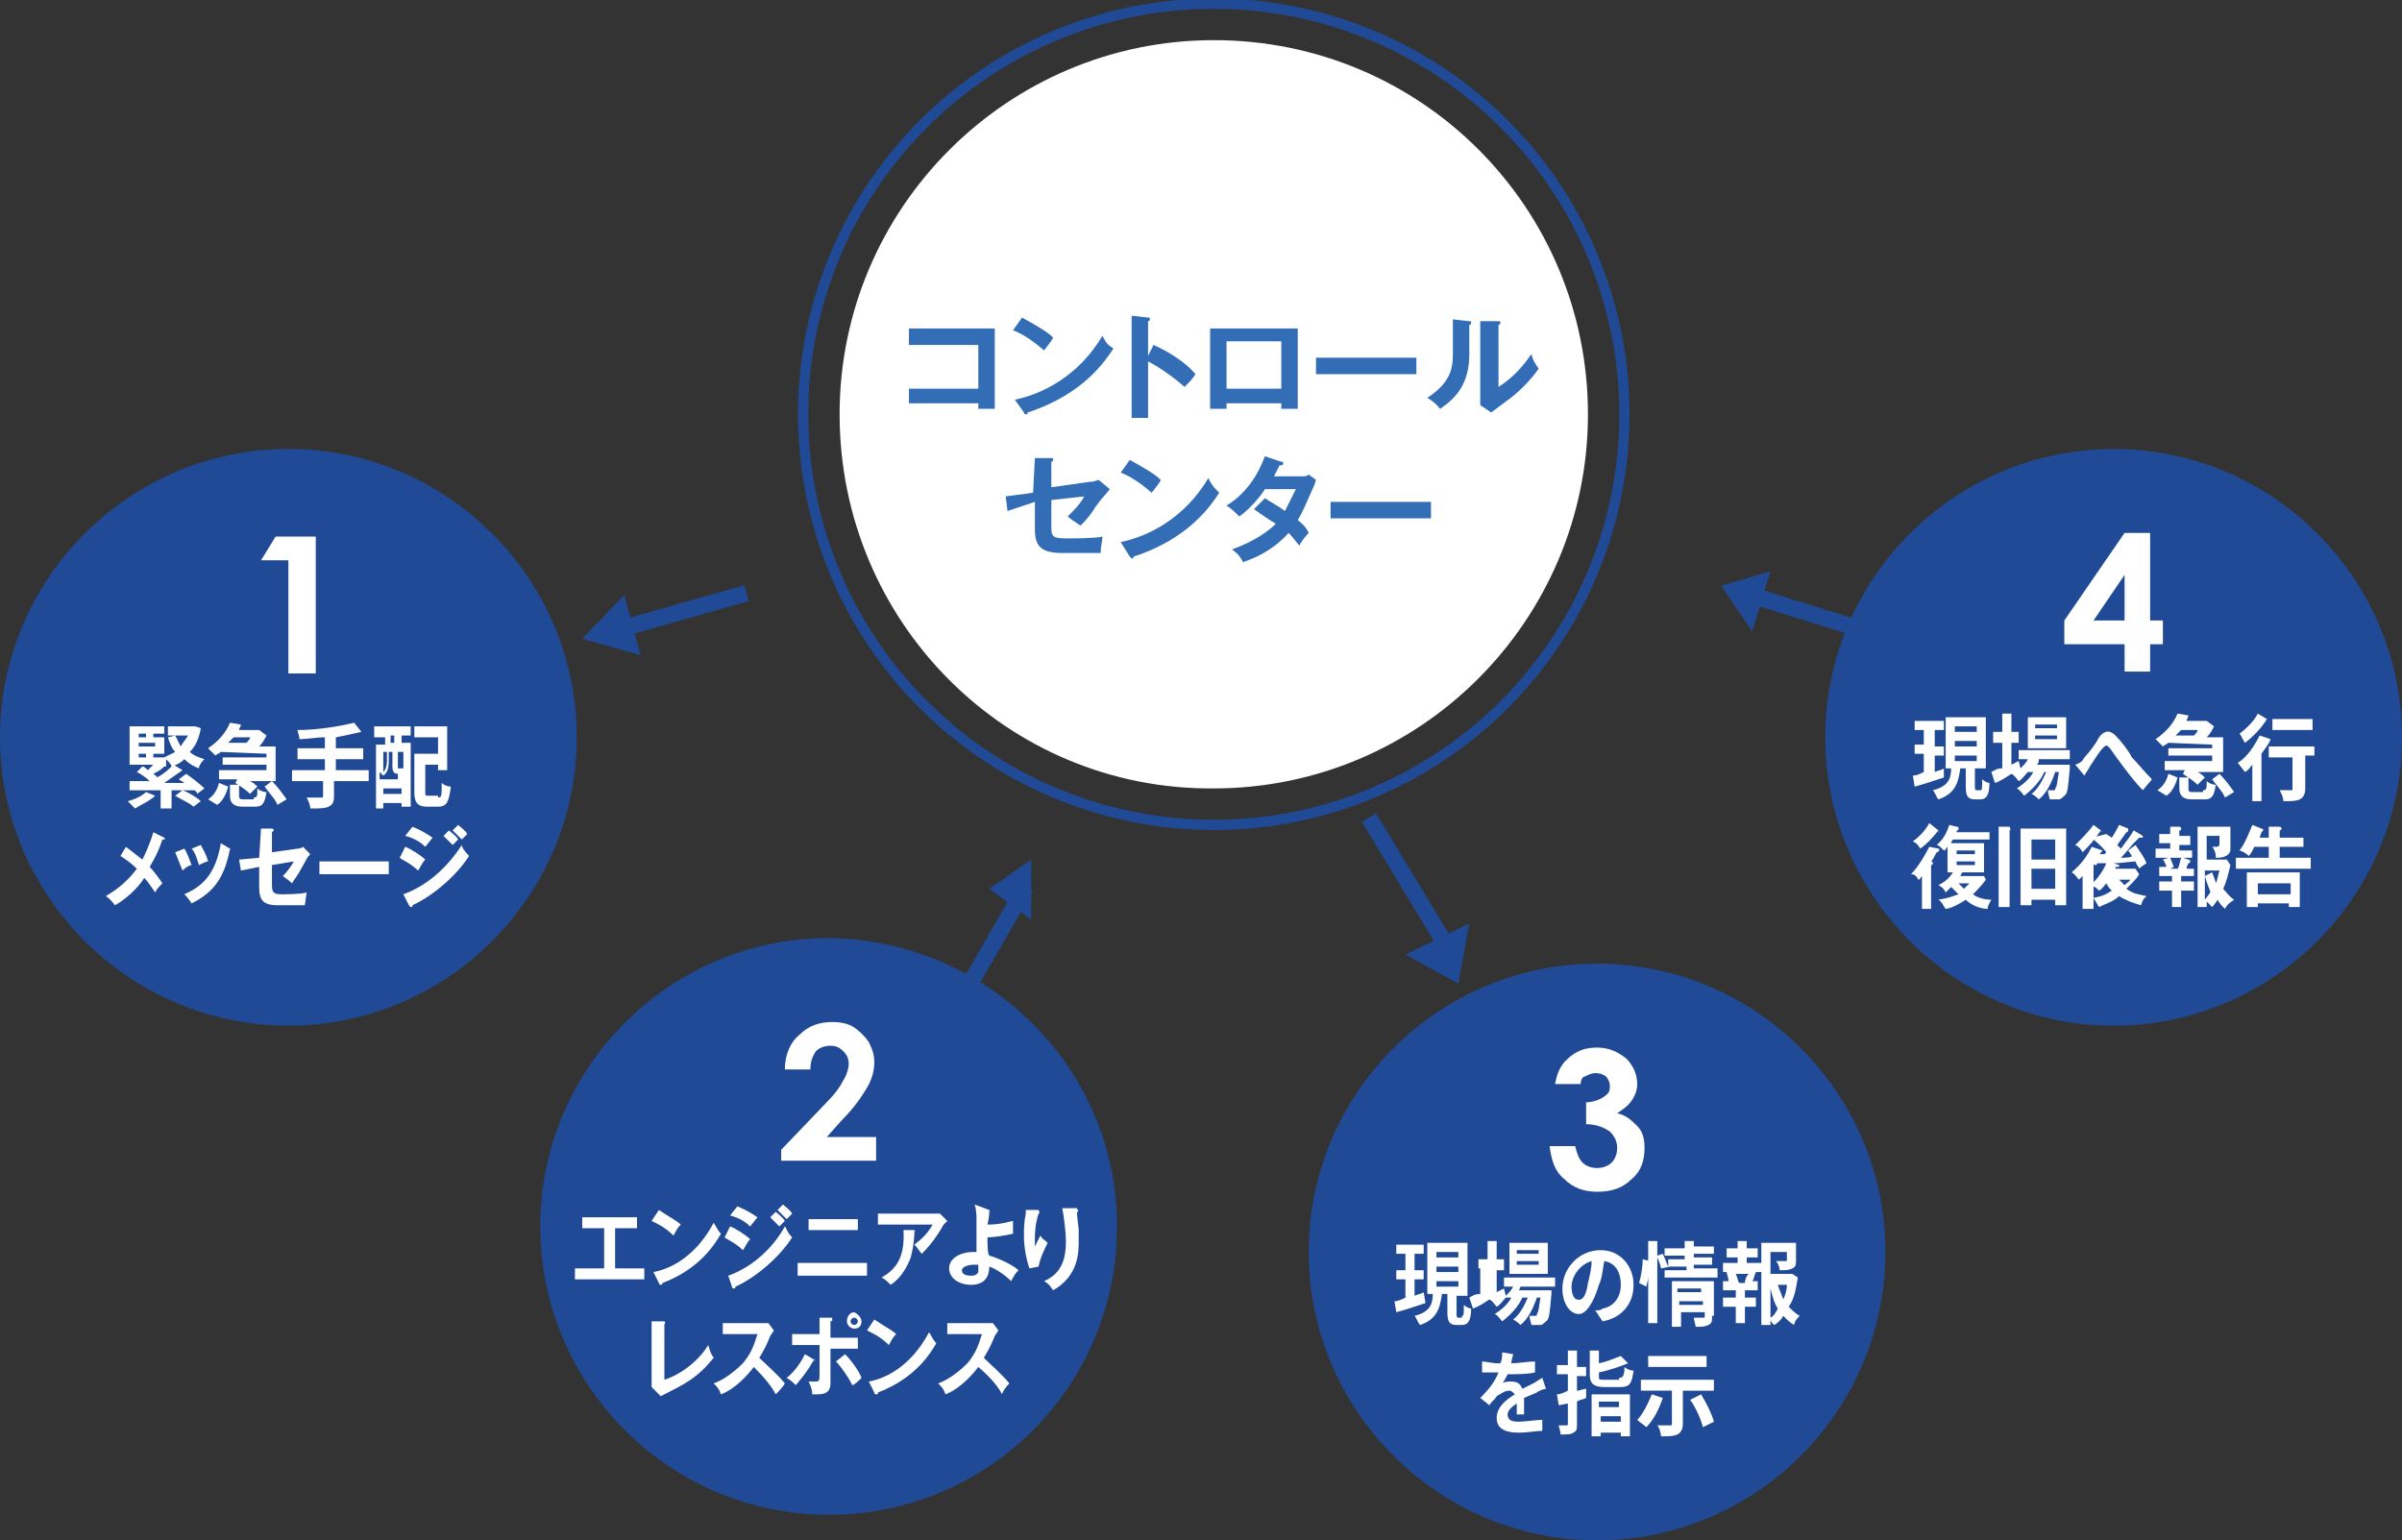
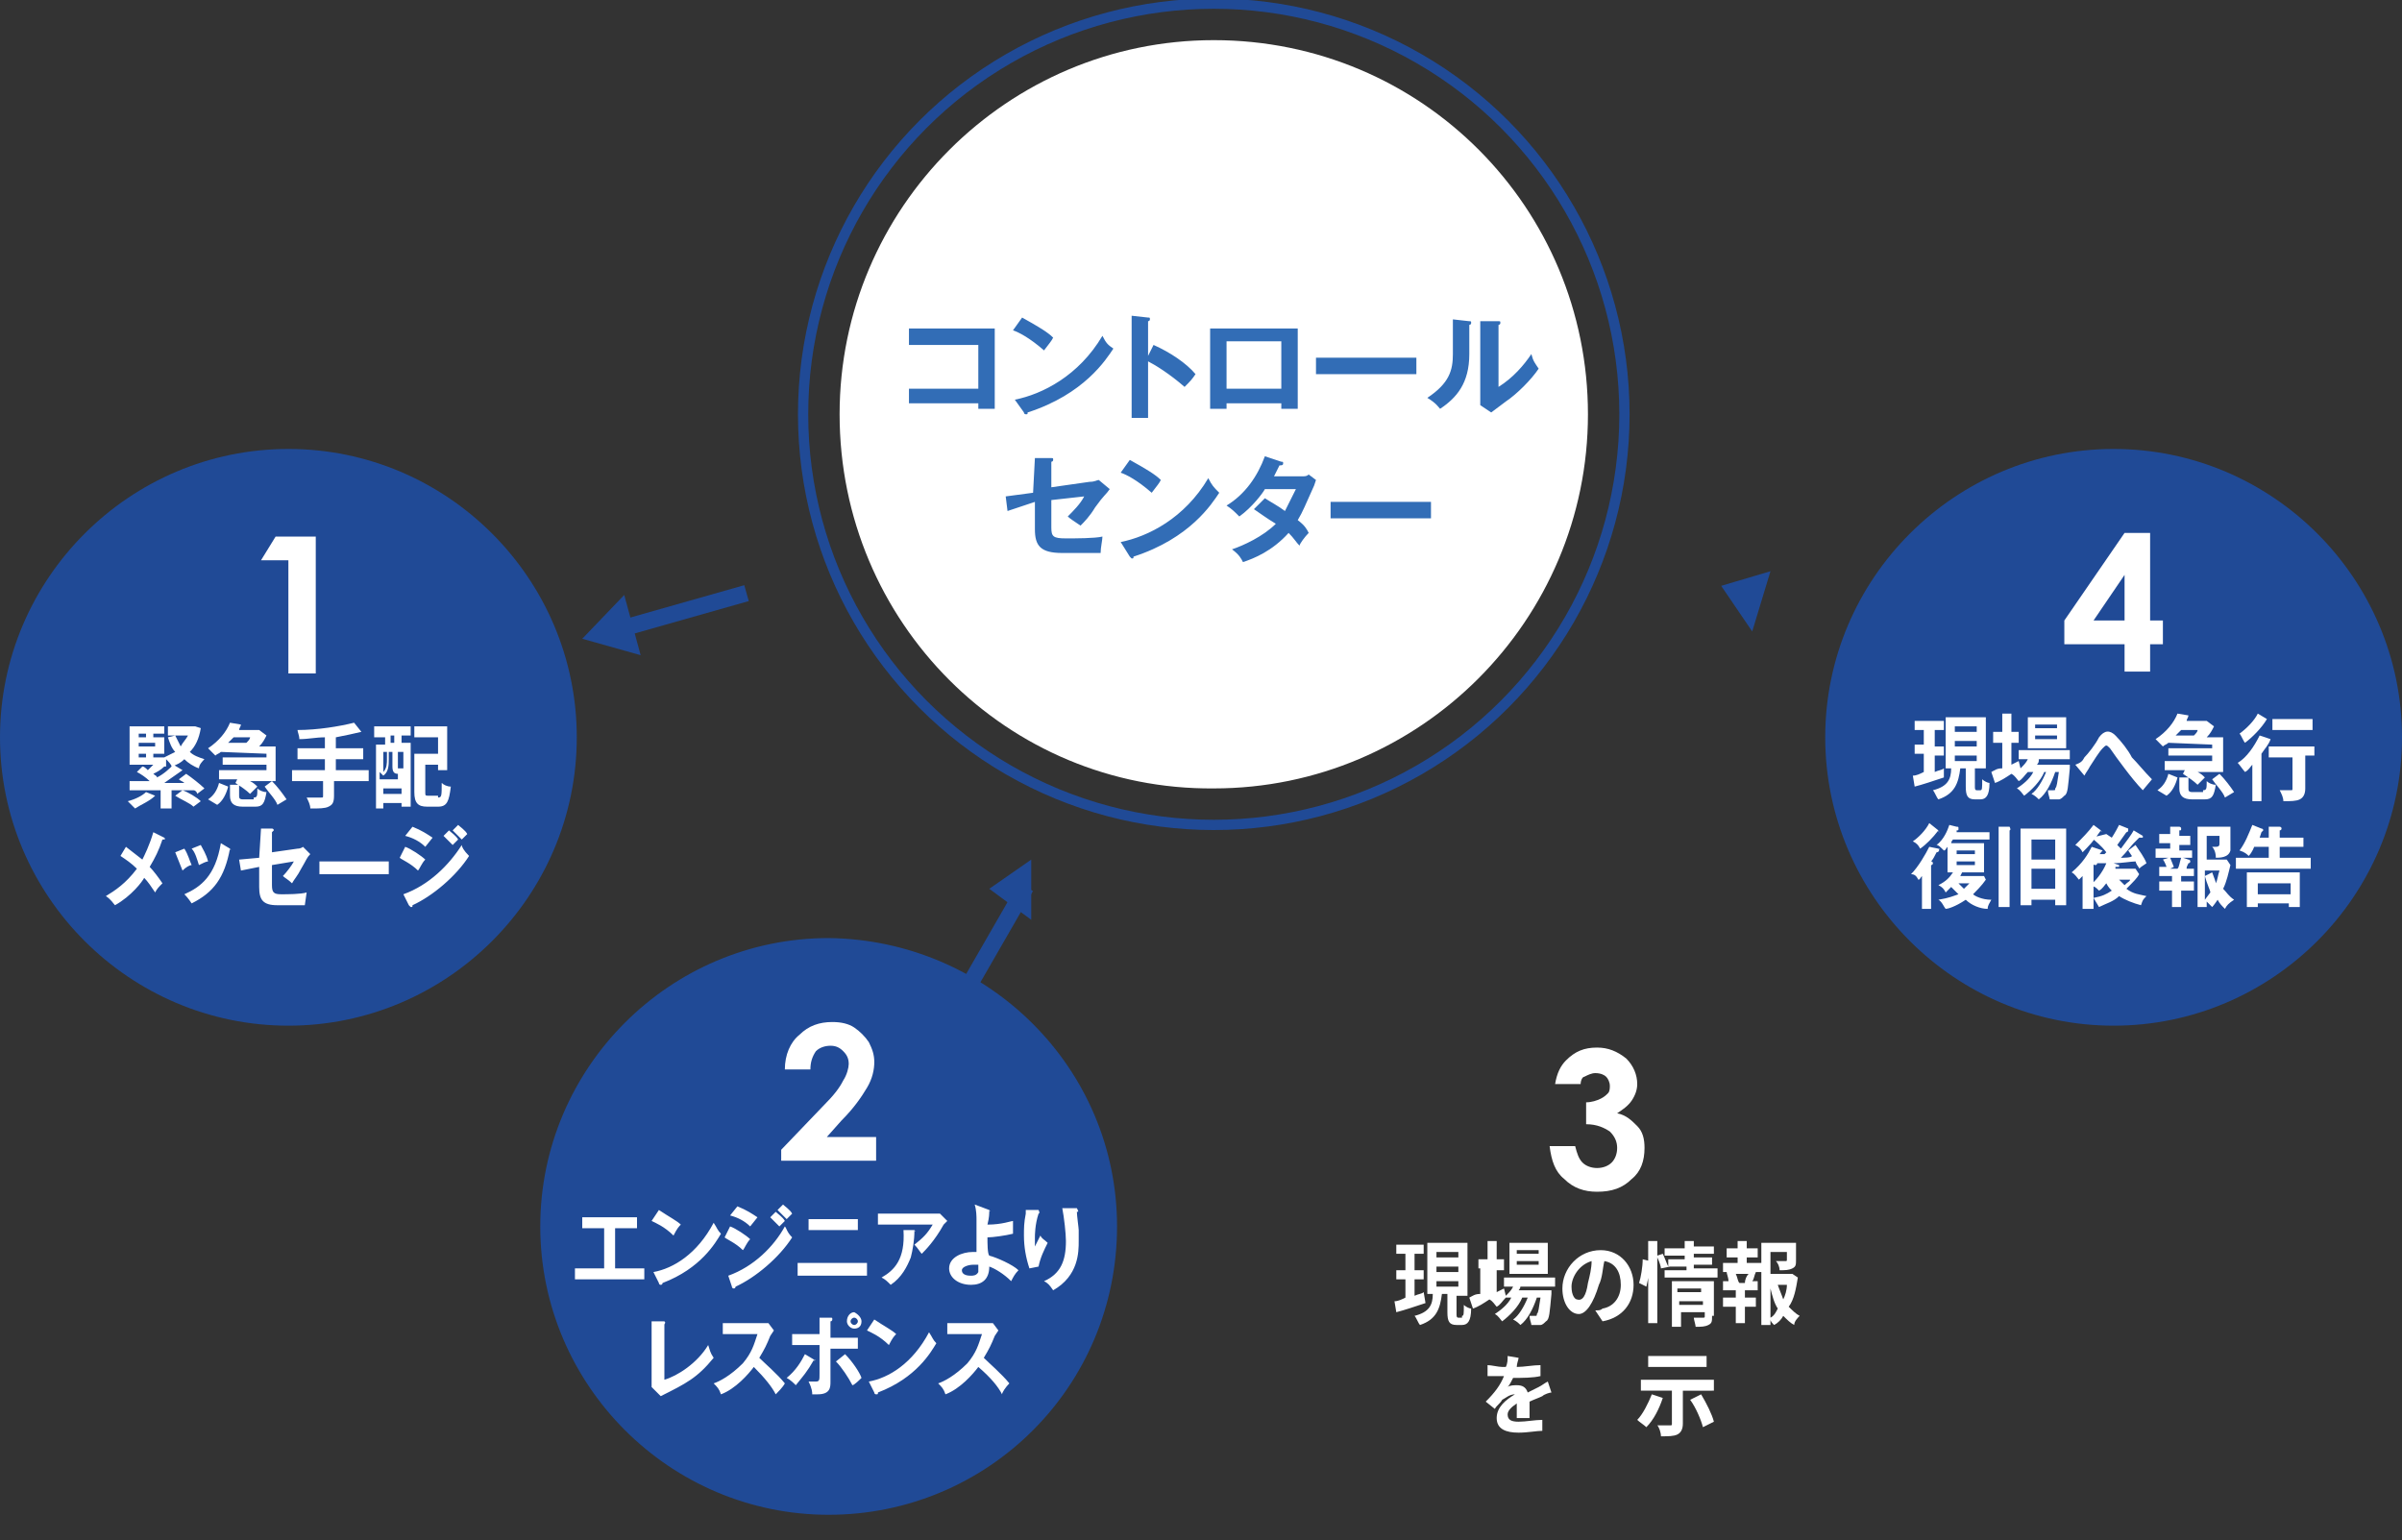
<svg xmlns="http://www.w3.org/2000/svg" version="1.1" id="レイヤー_1" x="0px" y="0px" viewBox="0 0 131.6 84.4" style="enable-background:new 0 0 131.6 84.4;" xml:space="preserve">
  <rect x="0" y="0" width="131.6" height="84.4" fill="#333333" stroke="none" />
  <style type="text/css">
	.st0{fill:none;stroke:#204A96;stroke-width:0.904;stroke-miterlimit:10;}
	.st1{fill:#204A96;}
	.st2{fill:#FFFFFF;}
	.st3{fill:none;stroke:#204A96;stroke-width:0.562;stroke-miterlimit:10;}
	.st4{fill:#326DB6;}
</style>
  <path class="st0" d="M33.5,34.6l7.4-2.1" />
  <path class="st1" d="M35.1,35.9L31.9,35l2.3-2.4L35.1,35.9z" />
-   <path class="st0" d="M95.9,32.6l7.4,2.3" />
  <path class="st1" d="M96,34.6l-1.7-2.5l2.7-0.8L96,34.6z M31.6,40.4c0,8.7-7.1,15.8-15.8,15.8S0,49.1,0,40.4s7.1-15.8,15.8-15.8  S31.6,31.7,31.6,40.4" />
  <path class="st2" d="M9,45.9C9.1,46,9,46,8.9,46c-0.2,0.6-0.4,1-0.7,1.5c0.2,0.2,0.5,0.6,0.7,0.9c-0.2,0.2-0.3,0.3-0.4,0.5  c-0.2-0.3-0.4-0.6-0.6-0.8c-0.1,0.2-0.7,1-1.6,1.5c-0.1-0.1-0.2-0.3-0.5-0.5c0.5-0.3,1.1-0.7,1.7-1.5c-0.3-0.3-0.6-0.5-0.9-0.7  l0.3-0.5l0.9,0.7c0.1-0.2,0.4-0.8,0.6-1.5C8.4,45.6,9,45.9,9,45.9z M10.1,46.5c0.2,0.3,0.3,0.7,0.4,0.9c-0.1,0-0.3,0.1-0.5,0.3  l-0.4-1L10.1,46.5z M12.6,46.5C12.7,46.6,12.6,46.6,12.6,46.5c-0.3,1.6-0.9,2.4-2.1,3c-0.2-0.3-0.3-0.4-0.4-0.5c0.9-0.4,1.7-1,2-2.8  L12.6,46.5z M11,46.3c0.1,0.2,0.3,0.5,0.4,0.9c-0.1,0-0.3,0.1-0.5,0.2c-0.1-0.3-0.2-0.7-0.4-0.9L11,46.3z M14.3,45.4h0.6  c0,0,0.1,0,0.1,0.1l-0.1,0.1v1.1l1.4-0.2c0.2,0,0.3-0.1,0.3-0.1l0.4,0.4c-0.2,0.2-0.2,0.3-0.5,0.8c-0.2,0.4-0.4,0.6-0.5,0.8  c-0.2-0.2-0.4-0.3-0.5-0.4c0.2-0.2,0.5-0.6,0.6-0.8l-1.2,0.2v1.1c0,0.4,0.1,0.5,0.5,0.5c0.3,0,1.1,0,1.4-0.1l-0.1,0.7h-1.5  c-0.8,0-1-0.3-1-1v-1.1l-1,0.2l-0.1-0.6l1.1-0.1L14.3,45.4L14.3,45.4z M17.5,47.2h3.8v0.7h-3.8V47.2z M22.2,46.4  c0.3,0.1,0.9,0.5,1.1,0.7c-0.2,0.2-0.3,0.5-0.4,0.6c-0.4-0.4-0.9-0.6-1-0.7L22.2,46.4z M22.1,49c1.4-0.5,2.5-1.6,3.2-2.7  c0,0.1,0.1,0.3,0.4,0.6c-0.7,1.1-2,2.2-3.1,2.7c0,0.1,0,0.1-0.1,0.1l-0.1-0.1L22.1,49z M22.6,45.3c0.5,0.2,0.8,0.4,1.1,0.6l-0.4,0.5  c-0.3-0.3-0.7-0.5-1.1-0.6L22.6,45.3z M24.6,45.5c0.1,0.1,0.4,0.3,0.5,0.5l-0.3,0.3l-0.5-0.5L24.6,45.5z M25.1,45.2  c0.1,0.1,0.4,0.3,0.5,0.5L25.3,46l-0.5-0.5L25.1,45.2z M15.1,29.4h2.2v7.5h-1.5v-6.2h-1.5L15.1,29.4z" />
  <path class="st0" d="M56.2,48.6l-3.8,6.6" />
  <path class="st1" d="M54.2,48.7l2.3-1.6v3.3L54.2,48.7z M61.2,67.2C61.2,76,54.1,83,45.4,83s-15.8-7.1-15.8-15.8s7.1-15.8,15.8-15.8  C54.1,51.5,61.2,58.5,61.2,67.2" />
  <path class="st2" d="M33.7,69.5h1.6v0.6h-3.8v-0.6h1.6v-2.2h-1.2v-0.6h3v0.6h-1.2L33.7,69.5z M36.1,66.3c0.6,0.4,1,0.6,1.2,0.8  c-0.1,0.1-0.2,0.2-0.4,0.6c-0.5-0.5-1-0.7-1.2-0.8L36.1,66.3z M35.8,69.7c1.1-0.2,2.4-1,3.3-2.7c0.2,0.3,0.2,0.4,0.4,0.6  c-0.3,0.5-1.1,1.9-3.2,2.7c0,0,0,0.1-0.1,0.1c0,0-0.1,0-0.1-0.1C36.1,70.3,35.8,69.7,35.8,69.7z M40,67.2c0.3,0.1,0.9,0.5,1.1,0.7  c-0.2,0.2-0.3,0.5-0.4,0.6c-0.4-0.4-0.9-0.6-1-0.7C39.7,67.8,40,67.2,40,67.2z M39.9,69.9c1.4-0.5,2.5-1.6,3.1-2.7  c0.1,0.1,0.1,0.3,0.4,0.6c-0.7,1.1-2,2.2-3.1,2.7c0,0,0,0.1-0.1,0.1c0,0-0.1,0-0.1-0.1C40.1,70.5,39.9,69.9,39.9,69.9z M40.4,66.1  c0.5,0.2,0.8,0.4,1.1,0.6l-0.4,0.5c-0.3-0.3-0.7-0.5-1.1-0.6L40.4,66.1z M42.5,66.4c0.1,0.1,0.4,0.3,0.5,0.5l-0.3,0.3l-0.5-0.5  L42.5,66.4z M42.9,66c0.1,0.1,0.4,0.3,0.5,0.5l-0.3,0.3l-0.5-0.5L42.9,66z M47.5,69.9h-3.8v-0.7h3.8V69.9z M47,67.4h-2.7v-0.6H47  V67.4z M51.3,66.5h0.2l0.4,0.4l-0.2,0.2c-0.5,0.9-1,1.4-1.2,1.6c-0.1-0.1-0.2-0.3-0.4-0.5c0.5-0.4,0.7-0.6,1-1.1h-3v-0.6H51.3z   M50.1,67.4C50.2,67.5,50.1,67.5,50.1,67.4c0,0.6-0.1,1.1-0.2,1.5c-0.2,0.5-0.5,1.1-1.1,1.5c-0.2-0.2-0.3-0.3-0.5-0.4  c0.7-0.4,1.3-1,1.2-2.6H50.1z M54.2,66.3C54.3,66.4,54.2,66.4,54.2,66.3c0,0.2,0,0.4-0.1,0.8c0.8,0,1.3-0.2,1.4-0.2v0.7  c-0.4,0.1-1.1,0.2-1.4,0.2c0,0.3,0,0.9,0.1,1c0.4,0.1,1.3,0.5,1.6,0.8c-0.2,0.2-0.3,0.4-0.4,0.6c-0.4-0.4-0.9-0.7-1.2-0.8  c0,0.7-0.4,1-1,1c-0.7,0-1.2-0.4-1.2-0.9c0-0.6,0.7-0.9,1.3-0.9h0.2v-1.8c0-0.1,0-0.5-0.1-0.8L54.2,66.3L54.2,66.3z M53.3,69.3  c-0.2,0-0.6,0.1-0.6,0.3c0,0.3,0.4,0.3,0.5,0.3s0.3,0,0.4-0.2v-0.4L53.3,69.3" />
  <path class="st2" d="M56.9,66.3C57,66.3,57,66.3,56.9,66.3c0.1,0.2,0,0.2,0,0.2c-0.2,0.6-0.2,1.2-0.2,1.3v0.5l0.3-0.6  c0.1,0.2,0.2,0.2,0.4,0.4c-0.2,0.4-0.4,0.8-0.5,1.3l-0.5,0.1c-0.2-0.6-0.3-1.2-0.3-1.8c0-0.4,0-0.7,0.1-1.2v-0.2  C56.2,66.3,56.9,66.3,56.9,66.3z M59,66.2C59.1,66.2,59.1,66.2,59,66.2c0.1,0.2,0.1,0.2,0,0.2c0,0.2,0.1,0.9,0.1,1V68  c0,0.6,0,1.9-1.4,2.7c-0.2-0.3-0.3-0.4-0.5-0.5c0.9-0.4,1.2-1.1,1.2-2.2c0-0.4-0.1-1.3-0.2-1.8C58.2,66.2,59,66.2,59,66.2z   M36.4,72.4c0.1,0.1,0,0.1,0,0.2v3c0.7-0.2,1.8-0.9,2.4-1.9c0.1,0.3,0.1,0.4,0.3,0.7c-0.9,1.1-1.5,1.4-2.9,2.1L35.7,76v-3.6  C35.7,72.4,36.4,72.4,36.4,72.4z M39.6,73.1v-0.6h2.5l0.3,0.4l-0.2,0.3c-0.2,0.5-0.3,0.7-0.6,1.2c0.3,0.3,1,0.9,1.4,1.4  c-0.1,0.2-0.4,0.5-0.5,0.6c-0.2-0.4-0.6-0.9-1.2-1.5c-0.3,0.4-1,1.2-1.8,1.5c-0.1-0.3-0.2-0.4-0.4-0.6c0.3-0.1,0.9-0.4,1.6-1.1  c0.5-0.6,0.6-1,0.8-1.6C41.5,73.1,39.6,73.1,39.6,73.1z M44.6,74.5C44.7,74.5,44.7,74.6,44.6,74.5C44.7,74.6,44.6,74.6,44.6,74.5  c-0.4,0.7-0.6,0.9-1,1.4c-0.1-0.1-0.3-0.3-0.5-0.4c0.5-0.4,0.8-0.9,1-1.3L44.6,74.5z M44.9,72.2h0.6c0.1,0,0.1,0,0.1,0.1  c0,0,0,0.1-0.1,0.1v0.9H47v0.6h-1.5v1.8c0,0.3,0,0.7-0.7,0.7h-0.3c0-0.1,0-0.3-0.2-0.7h0.4c0.2,0,0.2-0.1,0.2-0.4v-1.6h-1.5v-0.6  h1.5V72.2z M46.3,74.2c0.4,0.4,0.8,1,0.9,1.3c-0.1,0.1-0.4,0.4-0.5,0.4c-0.2-0.4-0.6-1-0.9-1.3L46.3,74.2z M47.2,72.4  c0,0.3-0.2,0.4-0.4,0.4s-0.4-0.2-0.4-0.4c0-0.3,0.2-0.5,0.4-0.5C47,72,47.2,72.2,47.2,72.4 M46.6,72.4c0,0.1,0.1,0.2,0.2,0.2  s0.2-0.1,0.2-0.2s-0.1-0.2-0.2-0.2S46.6,72.3,46.6,72.4" />
  <path class="st2" d="M47.9,72.3c0.6,0.4,1,0.6,1.2,0.8c-0.1,0.1-0.2,0.2-0.4,0.6c-0.5-0.5-1-0.7-1.2-0.8L47.9,72.3z M47.6,75.7  c1.1-0.2,2.4-1,3.3-2.7c0.2,0.3,0.2,0.4,0.4,0.6c-0.3,0.5-1.1,1.9-3.2,2.7c0,0.1,0,0.1-0.1,0.1c0,0-0.1,0-0.1-0.1  C47.9,76.3,47.6,75.7,47.6,75.7z M51.9,73.1v-0.6h2.5l0.3,0.4l-0.2,0.3c-0.2,0.5-0.3,0.7-0.6,1.2c0.3,0.3,1,0.9,1.4,1.4  c-0.2,0.2-0.4,0.5-0.4,0.6c-0.2-0.4-0.6-0.9-1.3-1.5c-0.3,0.4-1,1.2-1.8,1.5c-0.1-0.3-0.2-0.4-0.4-0.6c0.3-0.1,0.9-0.4,1.6-1.1  c0.5-0.6,0.6-1,0.8-1.6C53.8,73.1,51.9,73.1,51.9,73.1z M44.4,58.6H43c0-0.8,0.3-1.5,0.8-1.9c0.5-0.5,1.1-0.7,1.8-0.7  c0.5,0,0.9,0.1,1.2,0.3s0.6,0.5,0.8,0.8c0.2,0.4,0.3,0.7,0.3,1.1c0,0.4-0.1,0.9-0.4,1.4c-0.3,0.5-0.7,1.1-1.4,1.8l-0.8,0.9H48v1.3  h-5.2V63l2.3-2.4c0.6-0.6,0.9-1,1.1-1.4c0.2-0.3,0.3-0.7,0.3-0.9c0-0.3-0.1-0.5-0.3-0.7s-0.4-0.3-0.7-0.3s-0.6,0.1-0.8,0.3  C44.5,57.9,44.4,58.2,44.4,58.6" />
-   <path class="st0" d="M79.6,52.4L75,44.8" />
-   <path class="st1" d="M77,52.3l2.9,1.6l0.6-3.3L77,52.3z M103.3,68.6c0,8.7-7.1,15.8-15.8,15.8s-15.8-7.1-15.8-15.8  s7.1-15.8,15.8-15.8S103.3,59.9,103.3,68.6" />
  <path class="st2" d="M86.6,59.4h-1.4c0.1-0.6,0.3-1,0.6-1.3c0.5-0.5,1-0.7,1.7-0.7c0.6,0,1.1,0.2,1.6,0.6c0.4,0.4,0.6,0.9,0.6,1.4  c0,0.3-0.1,0.6-0.3,0.9c-0.2,0.3-0.5,0.5-0.8,0.7c0.5,0.1,0.8,0.4,1.1,0.7c0.3,0.3,0.4,0.7,0.4,1.2c0,0.7-0.2,1.3-0.7,1.7  c-0.5,0.5-1.1,0.7-1.9,0.7c-0.7,0-1.3-0.2-1.8-0.7c-0.5-0.4-0.7-1-0.8-1.8h1.4c0.1,0.4,0.2,0.7,0.4,0.9c0.2,0.2,0.5,0.3,0.8,0.3  s0.6-0.1,0.8-0.3c0.2-0.2,0.3-0.5,0.3-0.8s-0.1-0.6-0.4-0.9c-0.3-0.2-0.7-0.4-1.3-0.4v-1.2c0.3,0,0.6-0.1,0.8-0.2  c0.2-0.1,0.3-0.2,0.4-0.3s0.1-0.3,0.1-0.4c0-0.2-0.1-0.4-0.2-0.5s-0.3-0.2-0.6-0.2c-0.2,0-0.4,0.1-0.6,0.2  C86.7,59,86.6,59.2,86.6,59.4" />
  <path class="st1" d="M131.6,40.4c0,8.7-7.1,15.8-15.8,15.8S100,49.1,100,40.4s7.1-15.8,15.8-15.8S131.6,31.7,131.6,40.4" />
  <path class="st2" d="M106.2,46.5C106.3,46.5,106.3,46.6,106.2,46.5c0.1,0.1,0,0.2-0.1,0.2c-0.1,0.2-0.2,0.4-0.3,0.5  c0.1,0,0.1,0.1,0.1,0.1s0,0.1-0.1,0.1v2.4h-0.5V48c-0.1,0.1-0.1,0.2-0.2,0.2c-0.1-0.2-0.2-0.3-0.4-0.3c0.4-0.4,0.8-1.1,1-1.5  L106.2,46.5z M106.2,45.5C106.3,45.7,106.2,45.6,106.2,45.5c-0.3,0.4-0.7,0.8-1,1c-0.1-0.2-0.2-0.3-0.4-0.4c0.3-0.2,0.7-0.6,0.9-1  L106.2,45.5z M106.7,47.8v-1.4c-0.1,0.1-0.1,0.2-0.2,0.2c-0.2-0.2-0.3-0.3-0.4-0.3c0.4-0.3,0.6-0.8,0.7-1.1l0.4,0.1  c0.1,0,0.1,0,0.1,0.1s0,0.1-0.1,0.1v0.1h1.8V46h-2c-0.1,0.1-0.1,0.2-0.1,0.2h1.8v1.6h-1.2l-0.1,0.2h1.3l0.1,0.2  c-0.2,0.3-0.6,0.7-0.7,0.8c0.1,0.1,0.5,0.3,1,0.3c-0.1,0.2-0.2,0.3-0.2,0.5c-0.4,0-0.9-0.2-1.2-0.5c-0.6,0.4-1,0.5-1.1,0.5  c-0.1-0.1-0.2-0.4-0.4-0.5c0.6-0.1,0.8-0.2,1.1-0.3l-0.4-0.4l-0.3,0.3c-0.1-0.2-0.2-0.3-0.4-0.4c0.4-0.2,0.6-0.4,0.8-0.7L106.7,47.8  L106.7,47.8z M108.2,46.6h-1v0.2h1V46.6z M107.2,47.4h1v-0.2h-1V47.4z M107.3,48.4l0.3,0.3l0.3-0.3  C107.9,48.4,107.3,48.4,107.3,48.4z M110.1,45.3C110.1,45.3,110.2,45.3,110.1,45.3c0.1,0.2,0,0.2,0,0.2v4.2h-0.6v-4.4  C109.5,45.3,110.1,45.3,110.1,45.3z M111.3,49.3v0.3h-0.6v-4.2h2.5v4.2h-0.6v-0.3H111.3z M112.6,46h-1.3v1.1h1.3V46z M112.6,47.6  h-1.3v1.1h1.3V47.6z M115.2,46.6C115.2,46.7,115.2,46.7,115.2,46.6c-0.2,0.2-0.4,0.6-0.5,0.6c0,0,0.1,0,0.1,0.1l-0.1,0.1v2.4h-0.6  V48l-0.2,0.2c-0.1-0.1-0.2-0.3-0.4-0.4c0.6-0.5,0.9-1,1.1-1.4C114.6,46.4,115.2,46.6,115.2,46.6z M115.1,45.5  C115.2,45.6,115.1,45.6,115.1,45.5c-0.4,0.6-0.7,0.9-1,1.2c-0.1-0.2-0.2-0.3-0.4-0.4c0.4-0.4,0.7-0.7,1-1.1  C114.7,45.2,115.1,45.5,115.1,45.5z M115.4,45.7l0.3,0.2c0,0,0.2-0.3,0.4-0.7l0.5,0.2v0.1c0,0,0,0.1-0.1,0.1l-0.5,0.7l0.2,0.2  c0.3-0.4,0.6-0.8,0.7-1l0.5,0.3v0.1h-0.2l-0.3,0.3c-0.1,0.1-0.4,0.5-0.7,0.8c0.1,0,0.6,0,0.6-0.1l-0.2-0.3l0.4-0.3  c0.2,0.3,0.5,0.7,0.6,1c-0.3,0.2-0.3,0.2-0.4,0.3c0-0.1-0.1-0.1-0.2-0.4c-0.2,0-0.8,0.1-1.2,0.1l0.3,0.1v0.1h-0.2v0.1h1.1l0.2,0.3  c-0.1,0.2-0.3,0.4-0.7,0.8c0.4,0.3,0.7,0.3,1.1,0.4c-0.2,0.2-0.2,0.2-0.3,0.5c-0.4-0.1-0.9-0.3-1.2-0.5c-0.3,0.3-0.7,0.4-1.1,0.6  l-0.3-0.5c0.5-0.1,0.7-0.2,1-0.4c-0.1-0.1-0.2-0.2-0.3-0.4c-0.1,0.1-0.2,0.3-0.4,0.4c-0.2-0.2-0.2-0.2-0.5-0.3  c0.3-0.2,0.7-0.7,0.9-1.2h-0.5c0,0,0,0.1-0.1,0.1c0,0-0.1,0-0.1-0.1l-0.1-0.5h0.7l0.1-0.1c-0.3-0.4-0.6-0.6-0.8-0.8L115.4,45.7  L115.4,45.7z M116.1,48.2l0.3,0.3c0.2-0.2,0.3-0.2,0.3-0.3C116.7,48.2,116.1,48.2,116.1,48.2z M119.6,47l0.3,0.1c0,0,0.1,0,0.1,0.1  s-0.1,0.1-0.1,0.1c-0.1,0.2-0.1,0.2-0.1,0.3h0.4V48h-0.7v0.3h0.7v0.5h-0.7v0.9H119v-0.9h-0.7v-0.5h0.7V48h-0.7v-0.5h0.4  c0,0-0.1-0.3-0.2-0.4l0.3-0.1h-0.7v-0.5h0.8v-0.3h-0.6v-0.5h0.6v-0.4h0.5c0,0,0.1,0,0.1,0.1s0,0.1-0.1,0.1v0.3h0.6v0.5h-0.6v0.3h0.7  V47L119.6,47L119.6,47z M118.9,47l0.2,0.5l-0.2,0.1h0.4c0.1-0.1,0.1-0.3,0.2-0.6H118.9z M121.9,49.8c-0.2-0.2-0.3-0.3-0.4-0.5  c-0.2,0.3-0.3,0.4-0.3,0.4l-0.3-0.3v0.3h-0.5v-4.4h1.8v1.3c-0.1,0.4-0.6,0.4-0.8,0.4c0-0.3-0.1-0.5-0.2-0.6h0.2  c0.2,0,0.2-0.1,0.2-0.2v-0.4h-0.7v1.3h1.1l0.2,0.3c-0.1,0.4-0.2,0.9-0.4,1.3c0.2,0.2,0.3,0.4,0.6,0.6  C122.1,49.5,122,49.6,121.9,49.8 M120.8,47.7V48l0.4-0.2c0.1,0.3,0.2,0.5,0.2,0.6c0.1-0.2,0.1-0.4,0.2-0.7  C121.6,47.7,120.8,47.7,120.8,47.7z M120.8,48v1.3l0.3-0.4C121.1,48.8,120.9,48.4,120.8,48" />
  <path class="st2" d="M124.3,45.9v-0.6h0.6c0,0,0.1,0,0.1,0.1s-0.1,0.1-0.1,0.1v0.4h1.3v0.5h-1.3V47h1.7v0.6h-4.1V47h1.8v-0.6h-0.8  c0,0-0.1,0.3-0.3,0.5c-0.1-0.1-0.2-0.2-0.5-0.3c0.3-0.4,0.5-0.9,0.7-1.4l0.5,0.2c0,0,0.1,0,0.1,0.1l-0.1,0.1l-0.1,0.3  C123.8,45.9,124.3,45.9,124.3,45.9z M123.7,49.5v0.2h-0.6v-1.9h2.9v1.9h-0.6v-0.2C125.4,49.5,123.7,49.5,123.7,49.5z M125.5,48.4  h-1.8V49h1.8V48.4z M116.4,29.2h1.4V34h0.7v1.3h-0.7v1.5h-1.4v-1.5h-3.3V34L116.4,29.2z M116.4,34v-2.5l-1.7,2.5H116.4z M87,22.7  c0,11.3-9.2,20.5-20.5,20.5C55.2,43.3,46,34.1,46,22.7c0-11.3,9.2-20.5,20.5-20.5C77.9,2.2,87,11.4,87,22.7" />
  <ellipse class="st3" cx="66.5" cy="22.7" rx="22.5" ry="22.5" />
  <path class="st4" d="M49.8,22.1v-0.8h3.8v-2.4h-3.8V18h4.7v4.4h-0.9v-0.3L49.8,22.1z M56,17.4c0.9,0.5,1.4,0.8,1.7,1.1  c-0.1,0.2-0.2,0.3-0.5,0.7c-0.8-0.7-1.4-1-1.7-1.1L56,17.4z M55.6,21.9c1.5-0.3,3.5-1.3,4.8-3.5c0.2,0.4,0.3,0.5,0.6,0.7  c-0.4,0.6-1.6,2.5-4.7,3.5c0,0.1,0,0.1-0.1,0.1c0,0-0.1,0-0.1-0.1L55.6,21.9z M63.2,18.9c0.9,0.4,1.8,1,2.3,1.6  c-0.2,0.3-0.3,0.4-0.6,0.7c-0.8-0.7-1.6-1.2-2-1.4v3.1H62v-5.6l0.9,0.1c0.1,0,0.1,0,0.1,0.1s-0.1,0.1-0.1,0.1v1.9  C62.9,19.5,63.2,18.9,63.2,18.9z M67.2,22.1v0.3h-0.9V18h4.8v4.4h-0.9v-0.3H67.2z M70.2,18.7h-3v2.6h3V18.7z M72.1,19.6h5.5v0.9  h-5.5V19.6z M80.5,17.6c0.1,0,0.1,0,0.1,0.1s-0.1,0.1-0.1,0.1v1.6c0,1.6-0.7,2.4-1.6,3c-0.1-0.1-0.2-0.3-0.7-0.6  c1.2-0.8,1.4-1.5,1.4-2.4v-1.9C79.6,17.5,80.5,17.6,80.5,17.6z M82.1,17.6c0.1,0,0.1,0,0.1,0.1s-0.1,0.1-0.1,0.1v3.4  c0.8-0.5,1.4-1.2,1.8-1.8c0.1,0.4,0.2,0.5,0.4,0.8c-0.4,0.6-1.2,1.4-1.8,1.8l-0.8,0.6l-0.6-0.4v-4.6H82.1z M56.7,25.1h0.9  c0.1,0,0.1,0,0.1,0.1s-0.1,0.1-0.1,0.1v1.4l2.1-0.3c0.3,0,0.4-0.1,0.5-0.1l0.6,0.5c-0.2,0.3-0.3,0.3-0.8,1c-0.3,0.5-0.6,0.8-0.8,1  c-0.3-0.2-0.6-0.4-0.7-0.5c0.3-0.3,0.7-0.7,0.9-1.1l-1.8,0.2v1.5c0,0.5,0.1,0.6,0.8,0.6c0.5,0,1.6,0,2-0.1c0,0.2-0.1,0.6-0.1,0.9  h-2.1c-1.2,0-1.5-0.4-1.5-1.3v-1.5L55.2,28l-0.1-0.8l1.5-0.2L56.7,25.1L56.7,25.1z M61.9,25.2c0.9,0.5,1.4,0.8,1.7,1.1  c-0.1,0.2-0.2,0.3-0.5,0.7c-0.8-0.7-1.4-1-1.7-1.1L61.9,25.2z M61.4,29.7c1.5-0.3,3.5-1.3,4.8-3.5c0.2,0.4,0.3,0.5,0.6,0.8  c-0.4,0.6-1.6,2.5-4.7,3.5c0,0.1,0,0.1-0.1,0.1l-0.1-0.1C61.9,30.5,61.4,29.7,61.4,29.7z M69.3,27.3c0.3,0.2,0.7,0.4,1.1,0.7  l0.6-1.2h-1.7c-0.1,0.2-0.7,1-1.4,1.5c-0.3-0.3-0.4-0.4-0.7-0.6c1-0.6,1.7-1.6,2.1-2.7l0.9,0.3c0.1,0,0.1,0,0.1,0.1  s-0.1,0.1-0.2,0.1l-0.3,0.6h1.5c0.2,0,0.3,0,0.4-0.1l0.4,0.3L72,26.6c-0.5,1.1-0.6,1.4-0.9,1.9c0.4,0.3,0.5,0.5,0.6,0.7  c-0.2,0.2-0.5,0.6-0.5,0.7c-0.2-0.2-0.3-0.4-0.6-0.7c-0.9,1-1.9,1.4-2.5,1.6c-0.1-0.2-0.2-0.4-0.6-0.7c0.6-0.2,1.7-0.7,2.4-1.4  c-0.5-0.3-0.9-0.6-1.2-0.8C68.7,27.9,69.3,27.3,69.3,27.3z M72.9,27.5h5.5v0.9h-5.5V27.5z" />
  <g>
    <g>
      <path class="st2" d="M8.5,43.6c-0.3,0.3-0.8,0.5-1.1,0.7c-0.1-0.1-0.3-0.3-0.4-0.4c0.4-0.1,0.8-0.3,1-0.5L8.5,43.6z M10.2,42.4    c0.3,0.2,0.8,0.6,1,0.8l-0.4,0.3c0-0.1-0.1-0.2-0.2-0.2c-0.4,0-0.8,0-1.2,0v1H8.8v-1c-0.6,0-1.2,0-1.7,0l0-0.5c0.3,0,0.7,0,1.1,0    l0,0c-0.2-0.2-0.5-0.4-0.7-0.5L7.8,42c0.1,0,0.2,0.1,0.3,0.2c0.1-0.1,0.2-0.2,0.3-0.3H7.1v-2.1h1.9v0.4H8.4v0.2H9v0.9H8.4v0.2h0.6    v0c0.2-0.1,0.4-0.2,0.6-0.3c-0.2-0.2-0.3-0.5-0.4-0.8l0.4-0.1c0.1,0.2,0.2,0.4,0.3,0.6c0.1-0.2,0.3-0.4,0.4-0.6H9.2v-0.5h1.4    l0.1,0l0.3,0.1c-0.1,0.6-0.3,1-0.6,1.3c0.2,0.2,0.5,0.3,0.8,0.4c-0.1,0.1-0.3,0.3-0.3,0.5c-0.3-0.1-0.6-0.3-0.8-0.5    c-0.2,0.2-0.4,0.3-0.7,0.4c0-0.1-0.2-0.3-0.3-0.4v0.4H8.8L9,42c-0.2,0.2-0.4,0.3-0.6,0.4c0.1,0.1,0.2,0.1,0.2,0.2    c0.4-0.2,0.7-0.5,0.9-0.7l0.5,0.3c-0.3,0.2-0.7,0.5-1,0.7c0.3,0,0.7,0,1.1,0c-0.1-0.1-0.2-0.1-0.3-0.2L10.2,42.4z M7.6,40.2v0.2H8    v-0.2H7.6z M8.5,40.7H7.6v0.2h0.9V40.7z M7.6,41.5H8v-0.2H7.6V41.5z M10,43.3c0.3,0.1,0.8,0.4,1,0.6l-0.4,0.3    c-0.2-0.2-0.7-0.4-1-0.6L10,43.3z" />
      <path class="st2" d="M12.1,41.2c-0.1,0.1-0.2,0.1-0.3,0.2c-0.1-0.1-0.3-0.3-0.4-0.4c0.6-0.4,1-0.9,1.2-1.4l0.6,0.1    c0,0.1-0.1,0.2-0.1,0.3h1l0.1,0l0.4,0.3c-0.1,0.2-0.2,0.4-0.4,0.6h0.9v1.9h-1.4c0.2,0.1,0.3,0.2,0.4,0.3l-0.4,0.4    c-0.2-0.2-0.5-0.4-0.8-0.6l0.1-0.2H12v-0.5h2.6v-0.3h-2.4v-0.4h2.4v-0.2L12.1,41.2L12.1,41.2z M11.4,43.8c0.3-0.2,0.5-0.5,0.6-0.9    l0.5,0.2c-0.1,0.4-0.3,0.8-0.6,1L11.4,43.8z M12.8,40.4c-0.1,0.1-0.2,0.2-0.3,0.3h1c0.1-0.1,0.2-0.2,0.2-0.3H12.8z M13.9,43.7    c0.2,0,0.2-0.1,0.2-0.5c0.1,0.1,0.3,0.2,0.5,0.2c-0.1,0.6-0.2,0.8-0.6,0.8h-0.7c-0.5,0-0.7-0.2-0.7-0.6V43h0.5v0.6    c0,0.1,0,0.2,0.2,0.2H13.9z M14.9,42.8c0.3,0.3,0.6,0.7,0.8,1l-0.5,0.3c-0.1-0.3-0.5-0.7-0.7-1L14.9,42.8z" />
      <path class="st2" d="M20.1,42.8h-1.8v0.8c0,0.4-0.1,0.5-0.3,0.6c-0.2,0.1-0.5,0.1-1,0.1c0-0.2-0.1-0.4-0.2-0.6c0.3,0,0.7,0,0.8,0    c0.1,0,0.1,0,0.1-0.1v-0.8H16v-0.6h1.8v-0.6h-1.5V41h1.5v-0.6c-0.5,0-0.9,0.1-1.4,0.1c0-0.2-0.1-0.4-0.1-0.5    c1.1,0,2.3-0.2,3.1-0.4l0.4,0.5c-0.4,0.1-0.9,0.2-1.4,0.3V41h1.5v0.6h-1.5v0.6h1.8V42.8z" />
      <path class="st2" d="M20.5,39.8h2v0.5H22v0.4h0.5v3.5H22v-0.2h-1v0.3h-0.4v-3.5h0.5v-0.4h-0.6L20.5,39.8z M21.8,42.4    c-0.2,0-0.3-0.1-0.3-0.4v-0.8h-0.2v0.4c0,0.3,0,0.7-0.3,0.9c0,0-0.1-0.1-0.2-0.2v0.4h1v-0.3c0,0,0,0,0,0H21.8z M21,41.2v1.1    c0.2-0.2,0.2-0.5,0.2-0.7v-0.4H21z M22,43.5v-0.3h-1v0.3H22z M21.6,40.3h-0.2v0.4h0.2V40.3z M22,41.2h-0.2V42c0,0.1,0,0.1,0,0.1    H22c0,0,0,0,0.1,0c0,0,0,0,0,0V41.2z M24,43.7c0.2,0,0.2-0.1,0.2-0.8c0.1,0.1,0.3,0.2,0.5,0.2c-0.1,0.8-0.2,1.1-0.7,1.1h-0.6    c-0.5,0-0.7-0.2-0.7-0.8v-2.1H24v-0.9h-1.3v-0.6h1.8v2.4H24v-0.3h-0.7v1.5c0,0.2,0,0.2,0.2,0.2H24z" />
    </g>
  </g>
  <g>
    <path class="st2" d="M78.1,71.4c-0.6,0.2-1.2,0.4-1.6,0.5l-0.1-0.6c0.2,0,0.4-0.1,0.6-0.2v-1h-0.5v-0.5H77v-0.9h-0.5v-0.5H78v0.5   h-0.5v0.9H78v0.5h-0.5V71c0.2-0.1,0.4-0.1,0.5-0.2L78.1,71.4z M80.1,72.1c0.1,0,0.1-0.1,0.1-0.6c0.1,0.1,0.3,0.2,0.4,0.2   c0,0.7-0.2,0.9-0.5,0.9h-0.3c-0.4,0-0.5-0.2-0.5-0.7v-1h-0.3c-0.1,0.8-0.3,1.4-1.2,1.7c-0.1-0.1-0.2-0.4-0.3-0.5   c0.8-0.2,1-0.6,1-1.2h-0.3v-2.8h2.2V71h-0.6v1c0,0.1,0,0.2,0.1,0.2H80.1z M78.7,68.9h1.2v-0.3h-1.2V68.9z M78.7,69.7h1.2v-0.3h-1.2   V69.7z M78.7,70.5h1.2v-0.3h-1.2V70.5z" />
    <path class="st2" d="M83.3,70.5c0,0.1-0.1,0.2-0.1,0.2H85c0,0,0,0.1,0,0.2c-0.1,1-0.1,1.4-0.3,1.5c-0.1,0.1-0.2,0.2-0.3,0.2   c-0.1,0-0.3,0-0.5,0c0-0.1-0.1-0.3-0.1-0.5c0.1,0,0.3,0,0.3,0c0.1,0,0.1,0,0.1-0.1c0.1-0.1,0.1-0.3,0.2-0.9h-0.2   c-0.2,0.6-0.5,1.2-0.9,1.5c-0.1-0.1-0.2-0.2-0.4-0.3c0.3-0.2,0.6-0.7,0.8-1.2h-0.3c-0.2,0.5-0.7,1-1.1,1.3   c-0.1-0.1-0.2-0.3-0.4-0.4c0.3-0.2,0.7-0.5,0.9-0.9h-0.3c-0.2,0.2-0.3,0.4-0.5,0.5c-0.1-0.1-0.2-0.3-0.4-0.4   c-0.3,0.2-0.6,0.4-0.9,0.5l-0.2-0.6c0.2-0.1,0.3-0.2,0.6-0.2v-1.4H81V69h0.5v-1h0.5v1h0.4v0.6h-0.4v1.2l0.4-0.2l0.1,0.4   c0.2-0.2,0.3-0.3,0.4-0.5h-0.5V70h2.8v0.5H83.3z M84.8,69.8h-2.1v-1.7h2.1V69.8z M84.3,68.5h-1.2v0.2h1.2V68.5z M84.3,69.1h-1.2   v0.2h1.2V69.1z" />
    <path class="st2" d="M87.4,71.8c0.2,0,0.3,0,0.4-0.1c0.6-0.1,1-0.6,1-1.3c0-0.7-0.3-1.2-0.9-1.3c-0.1,0.4-0.1,0.9-0.3,1.3   c-0.3,1-0.7,1.6-1.1,1.6c-0.5,0-0.9-0.6-0.9-1.4c0-1.1,0.9-2.1,2.1-2.1c1.1,0,1.8,0.9,1.8,1.9c0,1-0.6,1.8-1.7,2L87.4,71.8z    M87,70.3c0.1-0.4,0.2-0.8,0.2-1.2c-0.7,0.2-1.1,0.9-1.1,1.4c0,0.5,0.2,0.7,0.3,0.7C86.7,71.3,86.9,71,87,70.3z" />
    <path class="st2" d="M89.8,70.3c0.1-0.3,0.2-0.9,0.2-1.3l0.4,0.1c0,0.4-0.1,1-0.2,1.4L89.8,70.3z M94.1,69.5V70h-2.9v-0.4h1.2v-0.2   h-0.9l0,0L91,69.5c0-0.1-0.1-0.4-0.2-0.6v3.6h-0.5V68h0.5v0.8l0.3-0.1c0.1,0.2,0.2,0.5,0.3,0.7v-0.4h0.9v-0.2h-1.1v-0.4h1.1V68h0.5   v0.3h1.1v0.4h-1.1v0.2h1v0.4h-1v0.2H94.1z M93.8,72.1c0,0.3,0,0.4-0.2,0.5c-0.2,0.1-0.4,0.1-0.7,0.1c0-0.1-0.1-0.4-0.1-0.5   c0.2,0,0.4,0,0.5,0c0.1,0,0.1,0,0.1-0.1v-0.2h-1.3v0.8h-0.5v-2.5h2.3V72.1z M91.9,70.6v0.2h1.3v-0.2H91.9z M93.3,71.5v-0.2h-1.3   v0.2H93.3z" />
    <path class="st2" d="M95.7,69.2h0.8v0.5H96l0.2,0c-0.1,0.2-0.1,0.4-0.2,0.5h0.3v0.5h-0.7v0.4h0.6v0.5h-0.6v0.9h-0.5v-0.9h-0.7v-0.5   h0.7v-0.4h-0.7v-0.5h0.3c0-0.2-0.1-0.4-0.1-0.5l0.2,0h-0.4v-0.5h0.8v-0.3h-0.6v-0.5h0.6V68h0.5v0.4h0.6v0.5h-0.6V69.2z M95.6,70.3   c0-0.2,0.1-0.4,0.2-0.5h-0.7c0.1,0.2,0.1,0.4,0.2,0.5l-0.1,0h0.7L95.6,70.3z M98.5,70c-0.1,0.6-0.2,1.2-0.5,1.6   c0.2,0.2,0.4,0.4,0.6,0.5c-0.1,0.1-0.3,0.3-0.3,0.5c-0.2-0.1-0.4-0.3-0.6-0.5c-0.1,0.2-0.3,0.4-0.5,0.5c-0.1-0.1-0.2-0.2-0.2-0.3   v0.3h-0.5v-4.5h1.9v0.9c0,0.3,0,0.4-0.2,0.5c-0.2,0.1-0.4,0.1-0.7,0.1c0-0.2-0.1-0.4-0.2-0.5c0.2,0,0.5,0,0.5,0   c0.1,0,0.1,0,0.1-0.1v-0.4H97v1.2h1.1l0.1,0L98.5,70z M97,72.2c0.2-0.1,0.3-0.3,0.4-0.5c-0.2-0.3-0.3-0.7-0.4-1.1V72.2z M97.4,70.4   c0.1,0.3,0.2,0.5,0.3,0.8c0.1-0.2,0.2-0.5,0.2-0.8H97.4z" />
-     <path class="st2" d="M83.1,77.5c0-0.1,0-0.4,0-0.6c-0.3,0.2-0.5,0.4-0.5,0.6c0,0.3,0.2,0.4,0.6,0.4c0.4,0,0.9-0.1,1.3-0.1l0,0.6   c-0.3,0-0.8,0.1-1.3,0.1c-0.7,0-1.2-0.2-1.2-0.8c0-0.6,0.5-1,1-1.3c-0.1-0.1-0.2-0.2-0.3-0.2c-0.3,0-0.5,0.2-0.7,0.3   c-0.1,0.2-0.3,0.3-0.4,0.5l-0.5-0.4c0.5-0.5,0.8-0.9,1-1.4h-0.1c-0.2,0-0.5,0-0.8,0v-0.6c0.2,0,0.6,0.1,0.8,0.1h0.2   c0.1-0.2,0.1-0.4,0.1-0.6l0.6,0.1c0,0.1-0.1,0.3-0.1,0.5c0.4,0,0.9-0.1,1.3-0.1l0,0.6c-0.4,0.1-1,0.1-1.5,0.1   c-0.1,0.2-0.2,0.4-0.3,0.5c0.1-0.1,0.4-0.1,0.5-0.1c0.3,0,0.5,0.1,0.6,0.4c0.2-0.1,0.4-0.2,0.6-0.3c0.2-0.1,0.3-0.2,0.5-0.3   l0.2,0.6c-0.1,0-0.4,0.1-0.5,0.2c-0.2,0.1-0.5,0.2-0.7,0.3c0,0.3,0,0.6,0,0.9H83.1z" />
-     <path class="st2" d="M86.9,76.6c-0.2,0.1-0.4,0.1-0.5,0.2V78c0,0.3,0,0.4-0.2,0.5c-0.1,0.1-0.4,0.1-0.7,0.1c0-0.2-0.1-0.4-0.1-0.5   c0.2,0,0.4,0,0.4,0c0.1,0,0.1,0,0.1-0.1v-1.1l-0.5,0.1l-0.1-0.6c0.2,0,0.4-0.1,0.6-0.2v-0.9h-0.6v-0.5h0.6V74h0.5v0.9h0.5v0.5h-0.5   v0.8c0.2,0,0.3-0.1,0.5-0.1L86.9,76.6z M87.1,76.4h2.2v2.3h-0.5v-0.2h-1.1v0.2h-0.5V76.4z M88.7,75.5c0.2,0,0.3-0.1,0.3-0.6   c0.1,0.1,0.3,0.2,0.5,0.2c-0.1,0.7-0.2,0.9-0.7,0.9h-0.9c-0.6,0-0.8-0.2-0.8-0.7V74h0.5v0.7c0.5-0.1,0.9-0.3,1.2-0.4l0.4,0.4   c-0.5,0.2-1.1,0.4-1.6,0.5v0.2c0,0.2,0,0.2,0.3,0.2H88.7z M87.6,76.8v0.3h1.1v-0.3H87.6z M88.8,77.9v-0.3h-1.1v0.3H88.8z" />
+     <path class="st2" d="M83.1,77.5c0-0.1,0-0.4,0-0.6c-0.3,0.2-0.5,0.4-0.5,0.6c0,0.3,0.2,0.4,0.6,0.4c0.4,0,0.9-0.1,1.3-0.1l0,0.6   c-0.3,0-0.8,0.1-1.3,0.1c-0.7,0-1.2-0.2-1.2-0.8c0-0.6,0.5-1,1-1.3c-0.3,0-0.5,0.2-0.7,0.3   c-0.1,0.2-0.3,0.3-0.4,0.5l-0.5-0.4c0.5-0.5,0.8-0.9,1-1.4h-0.1c-0.2,0-0.5,0-0.8,0v-0.6c0.2,0,0.6,0.1,0.8,0.1h0.2   c0.1-0.2,0.1-0.4,0.1-0.6l0.6,0.1c0,0.1-0.1,0.3-0.1,0.5c0.4,0,0.9-0.1,1.3-0.1l0,0.6c-0.4,0.1-1,0.1-1.5,0.1   c-0.1,0.2-0.2,0.4-0.3,0.5c0.1-0.1,0.4-0.1,0.5-0.1c0.3,0,0.5,0.1,0.6,0.4c0.2-0.1,0.4-0.2,0.6-0.3c0.2-0.1,0.3-0.2,0.5-0.3   l0.2,0.6c-0.1,0-0.4,0.1-0.5,0.2c-0.2,0.1-0.5,0.2-0.7,0.3c0,0.3,0,0.6,0,0.9H83.1z" />
    <path class="st2" d="M91.1,76.6c-0.2,0.6-0.5,1.2-0.9,1.6c-0.1-0.1-0.4-0.3-0.5-0.4c0.3-0.3,0.6-0.9,0.8-1.4L91.1,76.6z M92.2,76.1   v1.9c0,0.3-0.1,0.5-0.3,0.6c-0.2,0.1-0.5,0.1-0.9,0.1c0-0.2-0.1-0.5-0.2-0.6c0.3,0,0.6,0,0.7,0c0.1,0,0.1,0,0.1-0.1v-1.8h-1.7v-0.6   h4v0.6H92.2z M93.5,74.9h-3.2v-0.6h3.2V74.9z M93.2,76.4c0.3,0.5,0.6,1.1,0.7,1.5l-0.6,0.3c-0.1-0.4-0.4-1.1-0.7-1.5L93.2,76.4z" />
  </g>
  <g>
    <g>
      <path class="st2" d="M106.5,42.6c-0.6,0.2-1.2,0.4-1.6,0.5l-0.1-0.6c0.2,0,0.4-0.1,0.6-0.2v-1h-0.5v-0.5h0.5V40h-0.5v-0.5h1.6V40    h-0.5v0.9h0.5v0.5h-0.5v0.9c0.2-0.1,0.4-0.1,0.5-0.2L106.5,42.6z M108.5,43.3c0.1,0,0.1-0.1,0.1-0.6c0.1,0.1,0.3,0.2,0.4,0.2    c0,0.7-0.2,0.9-0.5,0.9h-0.3c-0.4,0-0.5-0.2-0.5-0.7v-1h-0.3c-0.1,0.8-0.3,1.4-1.2,1.7c-0.1-0.1-0.2-0.4-0.3-0.5    c0.8-0.2,1-0.6,1-1.2h-0.3v-2.8h2.2v2.8h-0.6v1c0,0.1,0,0.2,0.1,0.2H108.5z M107.1,40.1h1.2v-0.3h-1.2V40.1z M107.1,40.9h1.2v-0.3    h-1.2V40.9z M107.1,41.7h1.2v-0.3h-1.2V41.7z" />
      <path class="st2" d="M111.7,41.7c0,0.1-0.1,0.2-0.1,0.2h1.8c0,0,0,0.1,0,0.2c-0.1,1-0.1,1.4-0.3,1.5c-0.1,0.1-0.2,0.2-0.3,0.2    c-0.1,0-0.3,0-0.5,0c0-0.1-0.1-0.3-0.1-0.5c0.1,0,0.3,0,0.3,0c0.1,0,0.1,0,0.1-0.1c0.1-0.1,0.1-0.3,0.2-0.9h-0.2    c-0.2,0.6-0.5,1.2-0.9,1.5c-0.1-0.1-0.2-0.2-0.4-0.3c0.3-0.2,0.6-0.7,0.8-1.2H112c-0.2,0.5-0.7,1-1.1,1.3    c-0.1-0.1-0.2-0.3-0.4-0.4c0.3-0.2,0.7-0.5,0.9-0.9h-0.3c-0.2,0.2-0.3,0.4-0.5,0.5c-0.1-0.1-0.2-0.3-0.4-0.4    c-0.3,0.2-0.6,0.4-0.9,0.5l-0.2-0.6c0.2-0.1,0.3-0.2,0.6-0.2v-1.4h-0.5v-0.6h0.5v-1h0.5v1h0.4v0.6h-0.4v1.2l0.4-0.2l0.1,0.4    c0.2-0.2,0.3-0.3,0.4-0.5h-0.5v-0.5h2.8v0.5H111.7z M113.2,41h-2.1v-1.7h2.1V41z M112.7,39.7h-1.2v0.2h1.2V39.7z M112.7,40.3h-1.2    v0.2h1.2V40.3z" />
      <path class="st2" d="M114.2,41.5c0.2-0.2,0.6-0.7,0.8-1.1c0.3-0.4,0.6-0.4,0.9-0.1c0.3,0.3,0.7,0.8,0.9,1.2    c0.3,0.3,0.7,0.8,1.1,1.2l-0.5,0.6c-0.3-0.3-0.7-0.8-1-1.2c-0.3-0.4-0.6-0.8-0.8-1.1c-0.2-0.2-0.2-0.2-0.4,0    c-0.2,0.2-0.5,0.7-0.7,1c-0.1,0.2-0.2,0.3-0.3,0.5l-0.5-0.6C114,41.8,114.1,41.7,114.2,41.5z" />
      <path class="st2" d="M118.8,40.7c-0.1,0.1-0.2,0.1-0.3,0.2c-0.1-0.1-0.3-0.3-0.4-0.4c0.6-0.4,1-0.9,1.2-1.4l0.6,0.1    c0,0.1-0.1,0.2-0.1,0.3h1l0.1,0l0.4,0.3c-0.1,0.2-0.2,0.4-0.4,0.6h0.9v1.9h-1.4c0.2,0.1,0.3,0.2,0.4,0.3l-0.4,0.4    c-0.2-0.2-0.5-0.4-0.8-0.6l0.1-0.2h-1.1v-0.5h2.6v-0.3h-2.4V41h2.4v-0.2L118.8,40.7L118.8,40.7z M118.2,43.3    c0.3-0.2,0.5-0.5,0.6-0.9l0.5,0.2c-0.1,0.4-0.3,0.8-0.6,1L118.2,43.3z M119.5,40c-0.1,0.1-0.2,0.2-0.3,0.3h1    c0.1-0.1,0.2-0.2,0.2-0.3H119.5z M120.7,43.3c0.2,0,0.2-0.1,0.2-0.5c0.1,0.1,0.3,0.2,0.5,0.2c-0.1,0.6-0.2,0.8-0.6,0.8h-0.7    c-0.5,0-0.7-0.2-0.7-0.6v-0.6h0.5v0.6c0,0.1,0,0.2,0.2,0.2H120.7z M121.6,42.4c0.3,0.3,0.6,0.7,0.8,1l-0.5,0.3    c-0.1-0.3-0.5-0.7-0.7-1L121.6,42.4z" />
      <path class="st2" d="M124.4,40.5c-0.1,0.3-0.3,0.5-0.5,0.8v2.6h-0.5v-2c-0.1,0.1-0.2,0.3-0.4,0.4c-0.1-0.1-0.3-0.4-0.4-0.5    c0.5-0.3,0.9-0.9,1.2-1.5L124.4,40.5z M124.2,39.4c-0.3,0.5-0.8,1-1.2,1.3c-0.1-0.1-0.2-0.4-0.3-0.5c0.4-0.3,0.8-0.7,1-1.1    L124.2,39.4z M126.9,41.4h-0.6v1.8c0,0.3-0.1,0.5-0.3,0.6c-0.2,0.1-0.5,0.1-0.9,0.1c0-0.2-0.1-0.4-0.2-0.6c0.3,0,0.6,0,0.6,0    c0.1,0,0.1,0,0.1-0.1v-1.7h-1.3v-0.6h2.5V41.4z M126.7,40h-2.2v-0.6h2.2V40z" />
    </g>
  </g>
</svg>